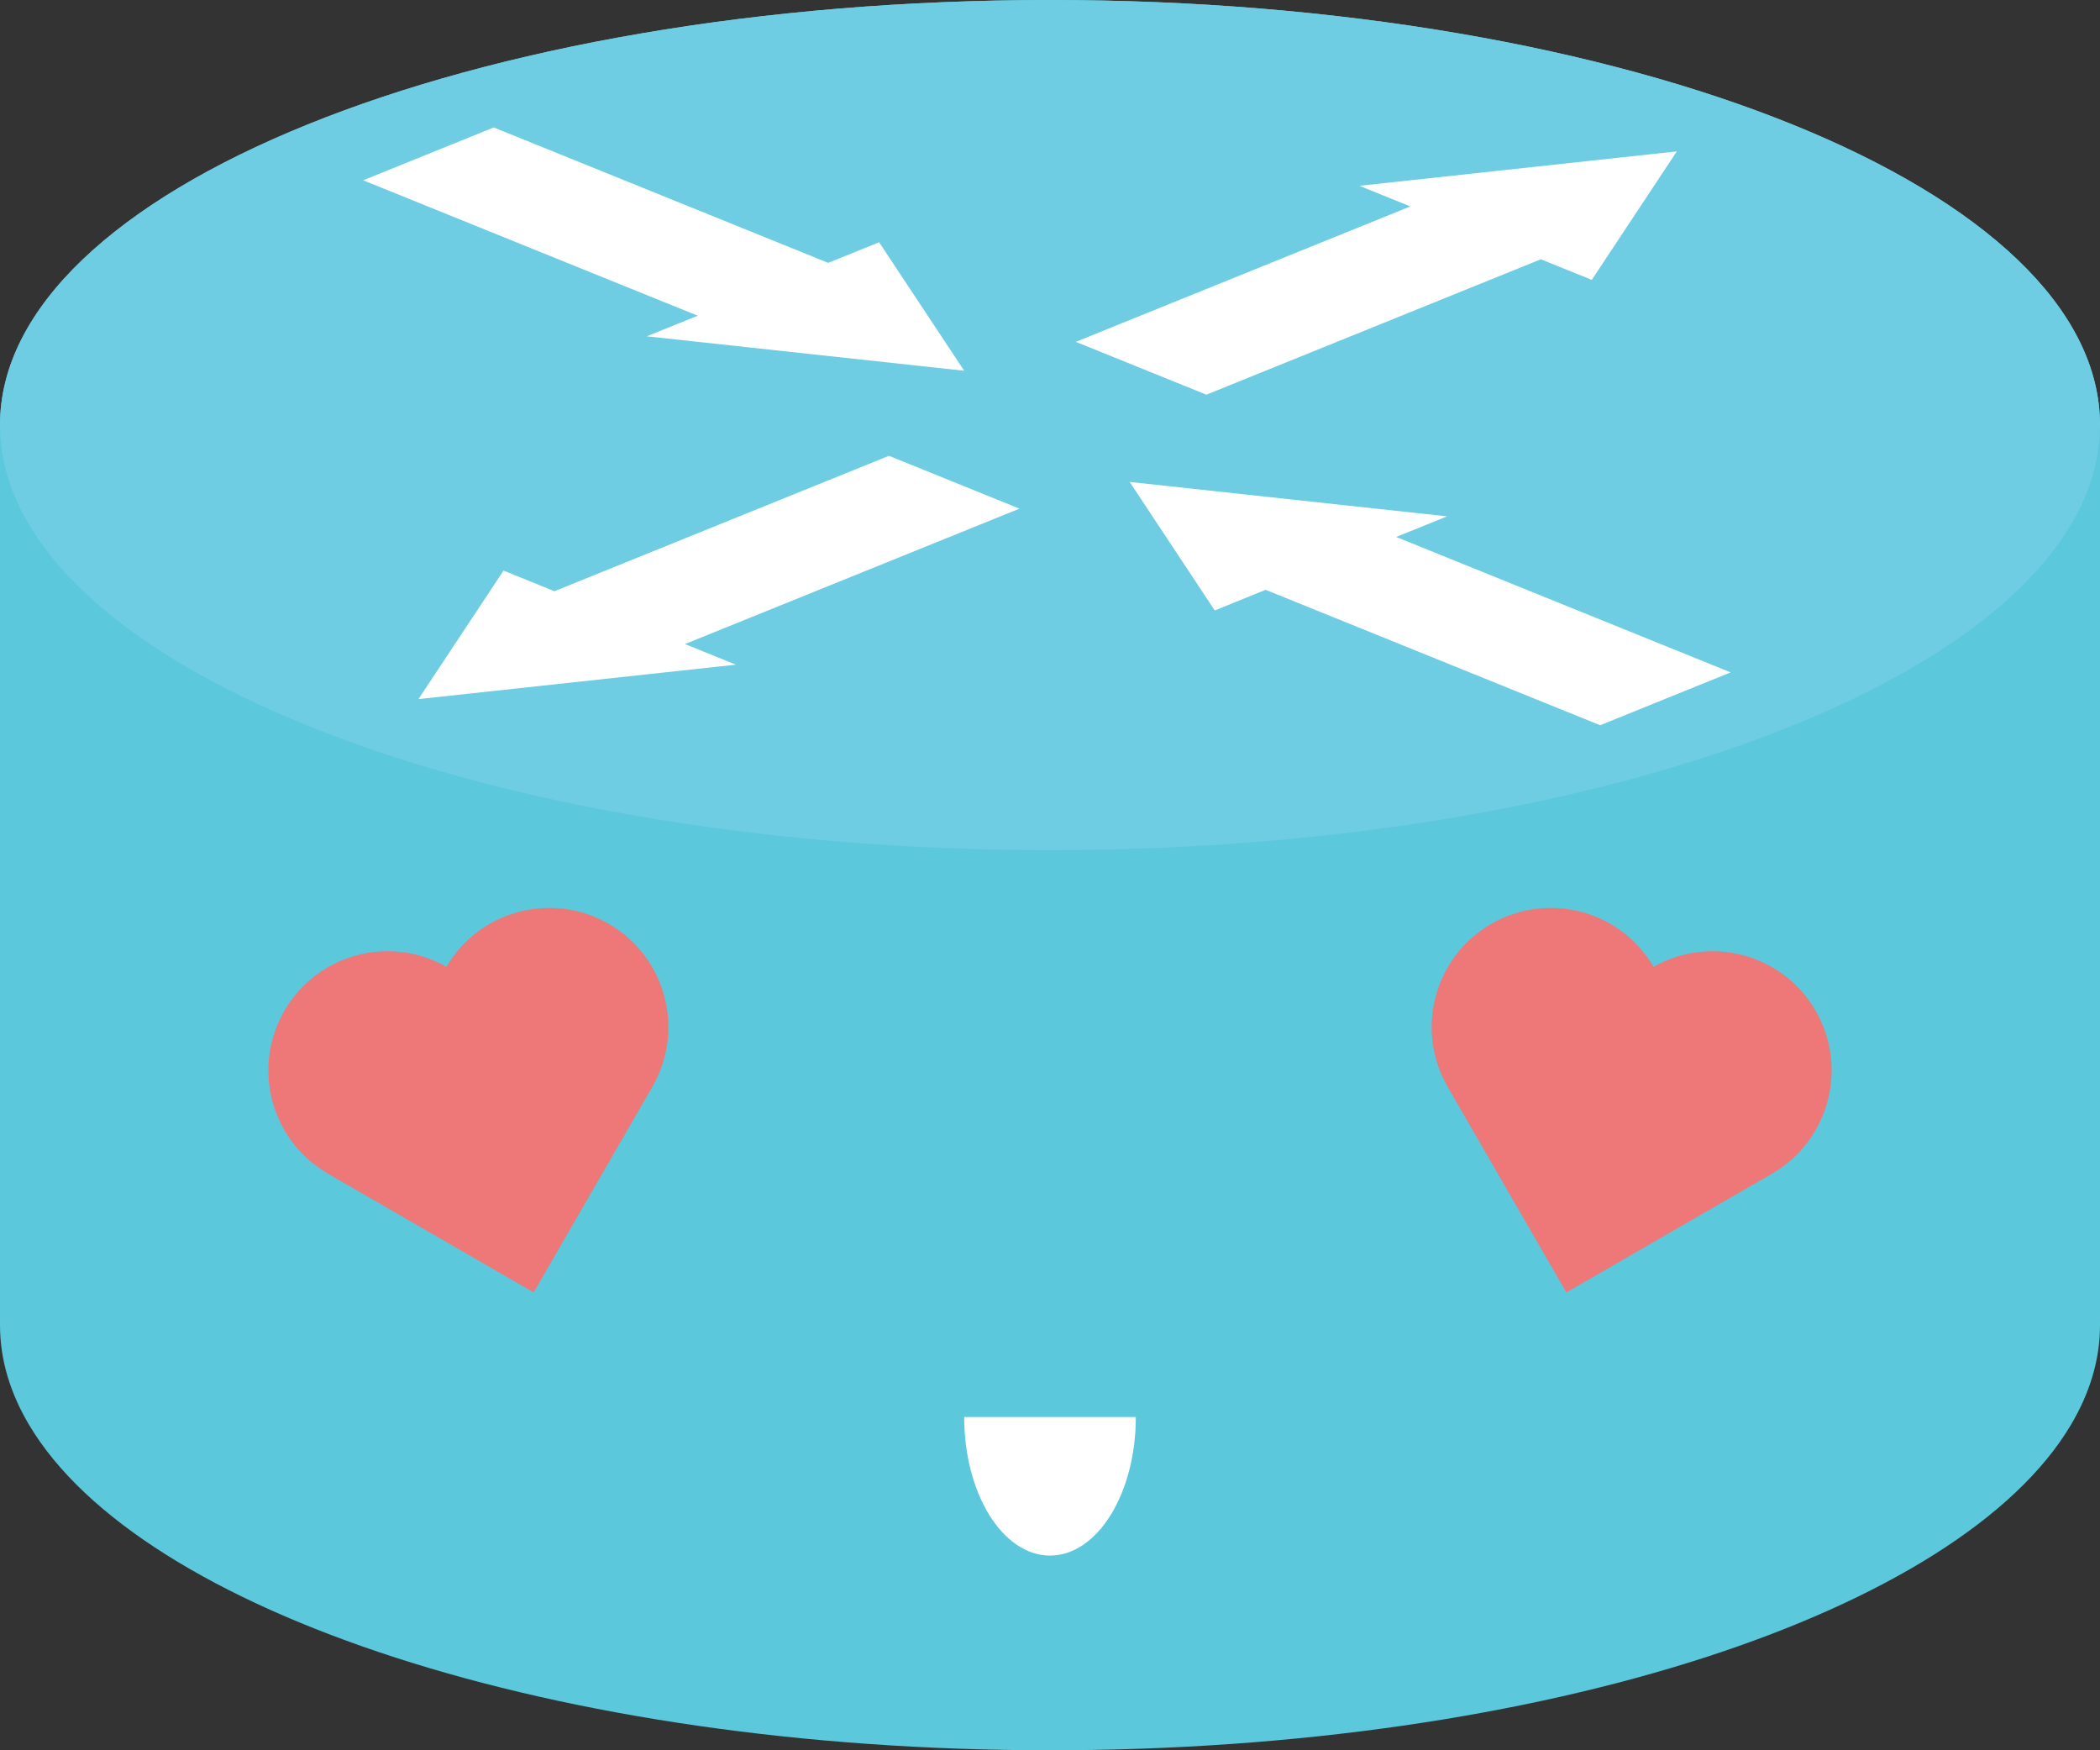
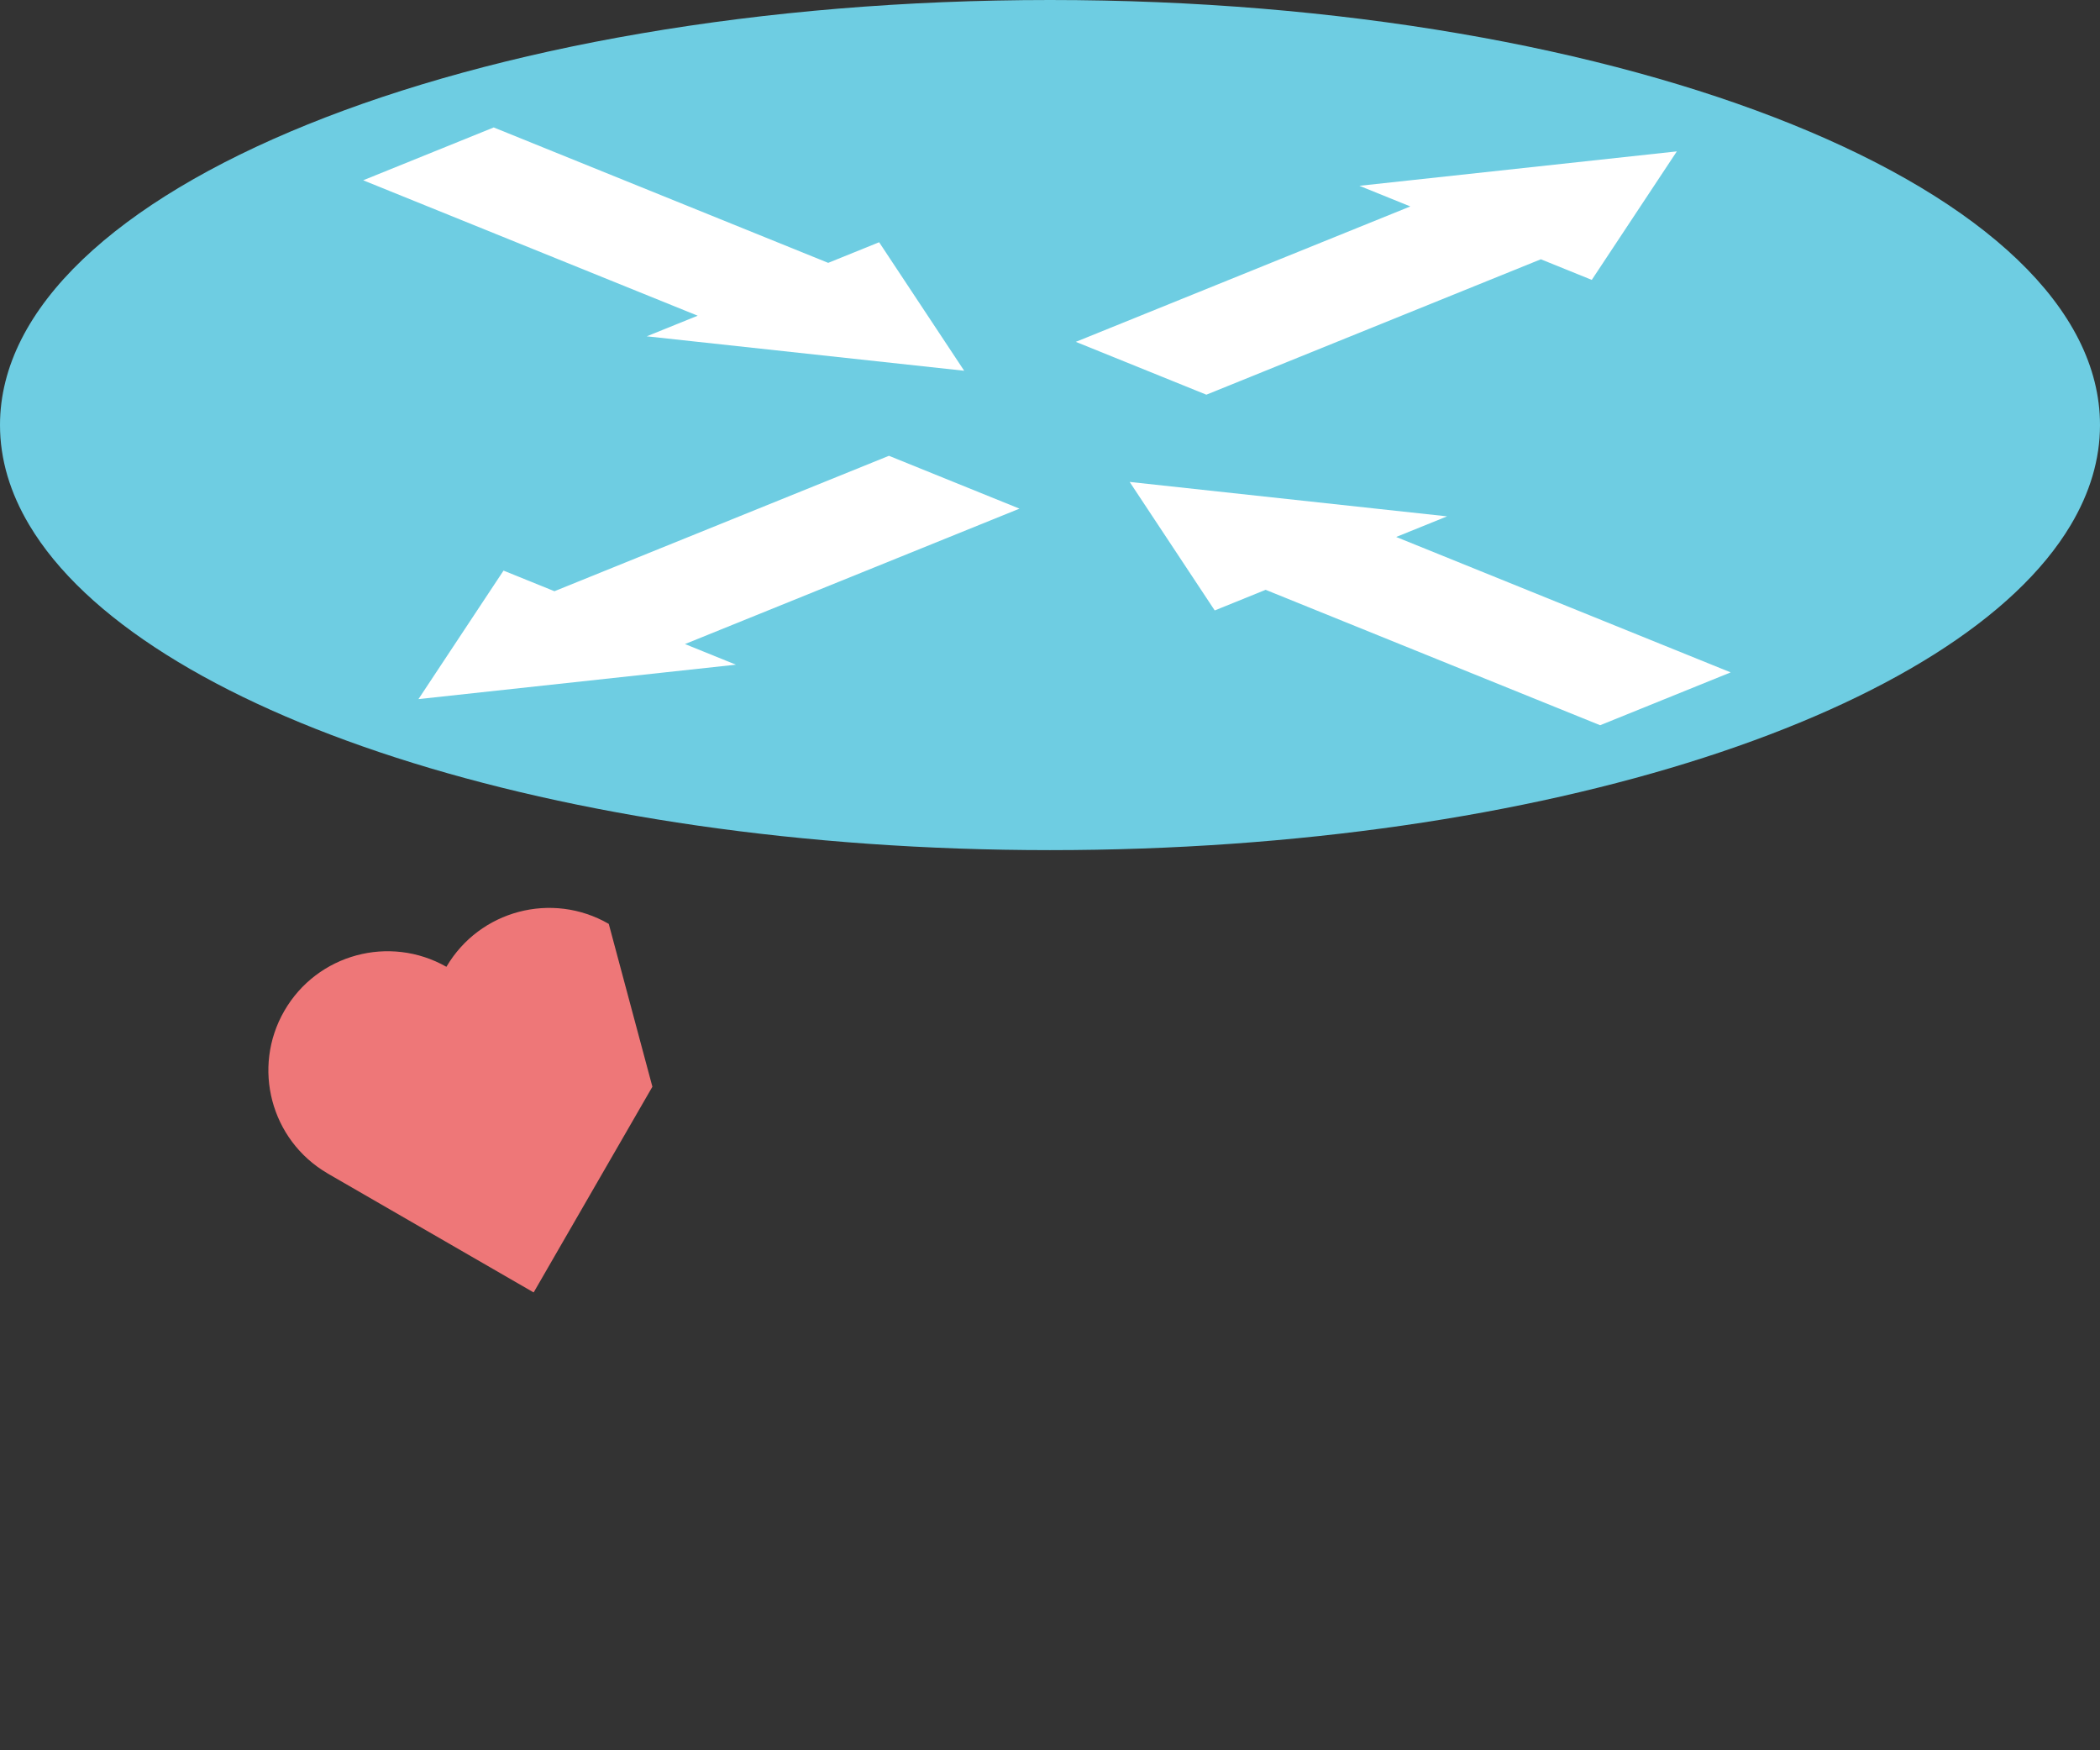
<svg xmlns="http://www.w3.org/2000/svg" width="1141.389" height="951.157" viewBox="0 0 1141.389 951.157">
  <rect x="0" y="0" width="1141.389" height="951.157" fill="#333333" stroke="none" />
-   <path fill="#5CC8DC" d="M570.695 0C255.507 0 0 103.42 0 230.995v489.167c0 18.724 5.541 36.921 15.929 54.352 60.392 101.347 285.836 176.643 554.766 176.643s494.374-75.296 554.765-176.643c10.388-17.43 15.929-35.628 15.929-54.352V230.995C1141.389 103.42 885.882 0 570.695 0z" />
  <path fill="#6ECDE2" d="M570.694 0C255.507 0 0 103.42 0 230.996c0 18.724 5.541 36.921 15.929 54.352 60.392 101.347 285.835 176.643 554.765 176.643s494.373-75.296 554.765-176.643c10.388-17.431 15.929-35.628 15.929-54.352C1141.389 103.42 885.882 0 570.694 0z" />
  <path fill="#FFF" d="M786.523 280.605l-172.528-18.71 46.229 69.835 27.675-11.205 181.808 73.59 70.949-28.718-181.805-73.59zM273.675 310.085l-46.233 69.834 172.533-18.712-27.678-11.203 181.811-73.589-70.952-28.718-181.811 73.587zM738.861 100.976l172.533-18.71-46.234 69.835-27.675-11.202-181.807 73.587-70.95-28.716 181.808-73.589zM477.824 131.641l46.228 69.836-172.527-18.713 27.672-11.202-181.805-73.588 70.949-28.718 181.808 73.591z" />
-   <path fill="#EE7778" d="M330.876 502.068c-30.85-17.812-70.245-7.35-88.244 23.324-30.925-17.564-70.272-6.927-88.084 23.923-17.811 30.85-7.349 70.245 23.324 88.244.134.079.254.173.389.251l111.367 64.298c.135.078.276.134.412.211.079-.134.173-.254.251-.388l64.298-111.367c.078-.135.134-.276.211-.412 17.563-30.925 6.926-70.273-23.924-88.084z" />
-   <path fill="#FFF" d="M617.337 770.056c0 41.584-20.882 75.295-46.642 75.295s-46.642-33.711-46.642-75.295h93.284z" />
-   <path fill="#EE7778" d="M810.513 502.068c30.85-17.812 70.245-7.35 88.244 23.324 30.925-17.564 70.272-6.927 88.084 23.923 17.811 30.85 7.349 70.245-23.324 88.244-.134.079-.254.173-.389.251l-111.367 64.298c-.135.078-.276.134-.412.211-.079-.134-.173-.254-.251-.388L786.8 590.564c-.078-.135-.134-.276-.211-.412-17.563-30.925-6.926-70.273 23.924-88.084z" />
+   <path fill="#EE7778" d="M330.876 502.068c-30.85-17.812-70.245-7.35-88.244 23.324-30.925-17.564-70.272-6.927-88.084 23.923-17.811 30.85-7.349 70.245 23.324 88.244.134.079.254.173.389.251l111.367 64.298c.135.078.276.134.412.211.079-.134.173-.254.251-.388l64.298-111.367z" />
</svg>